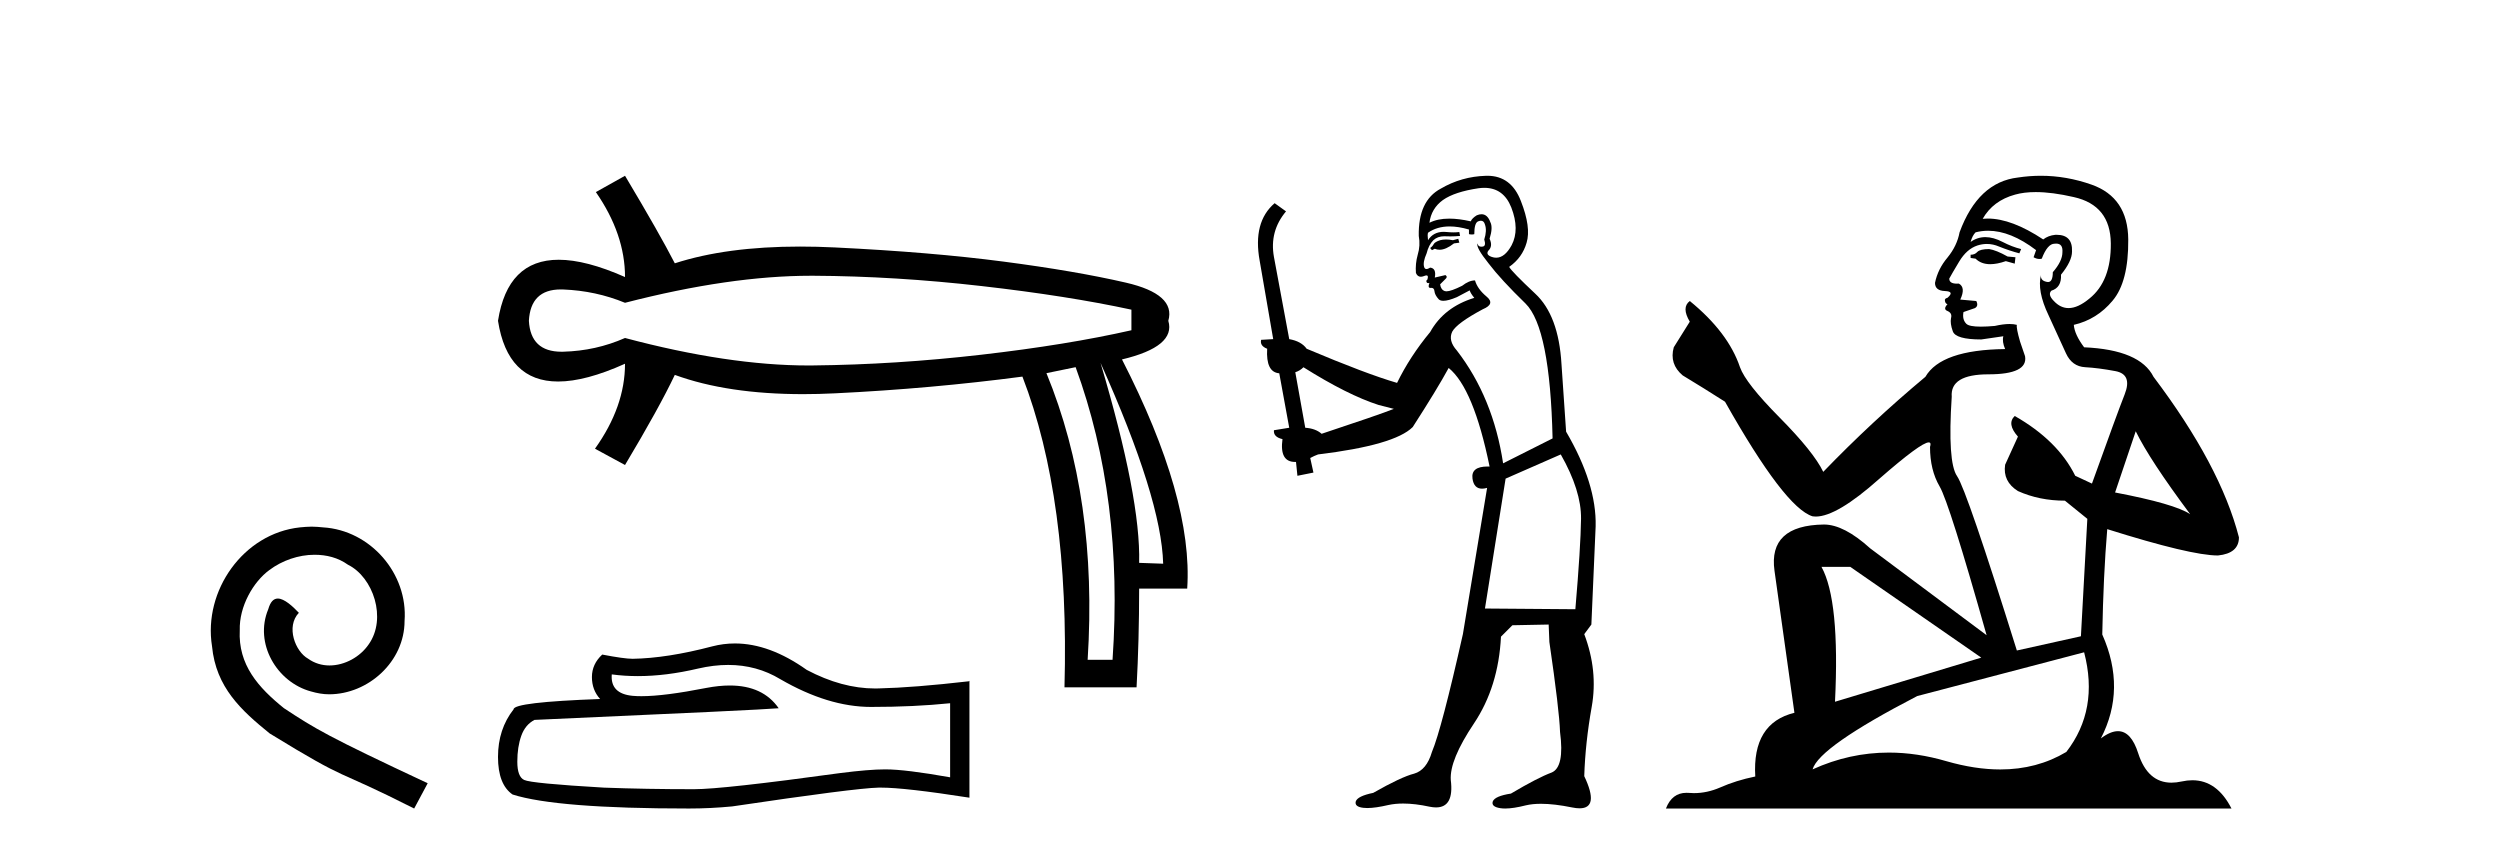
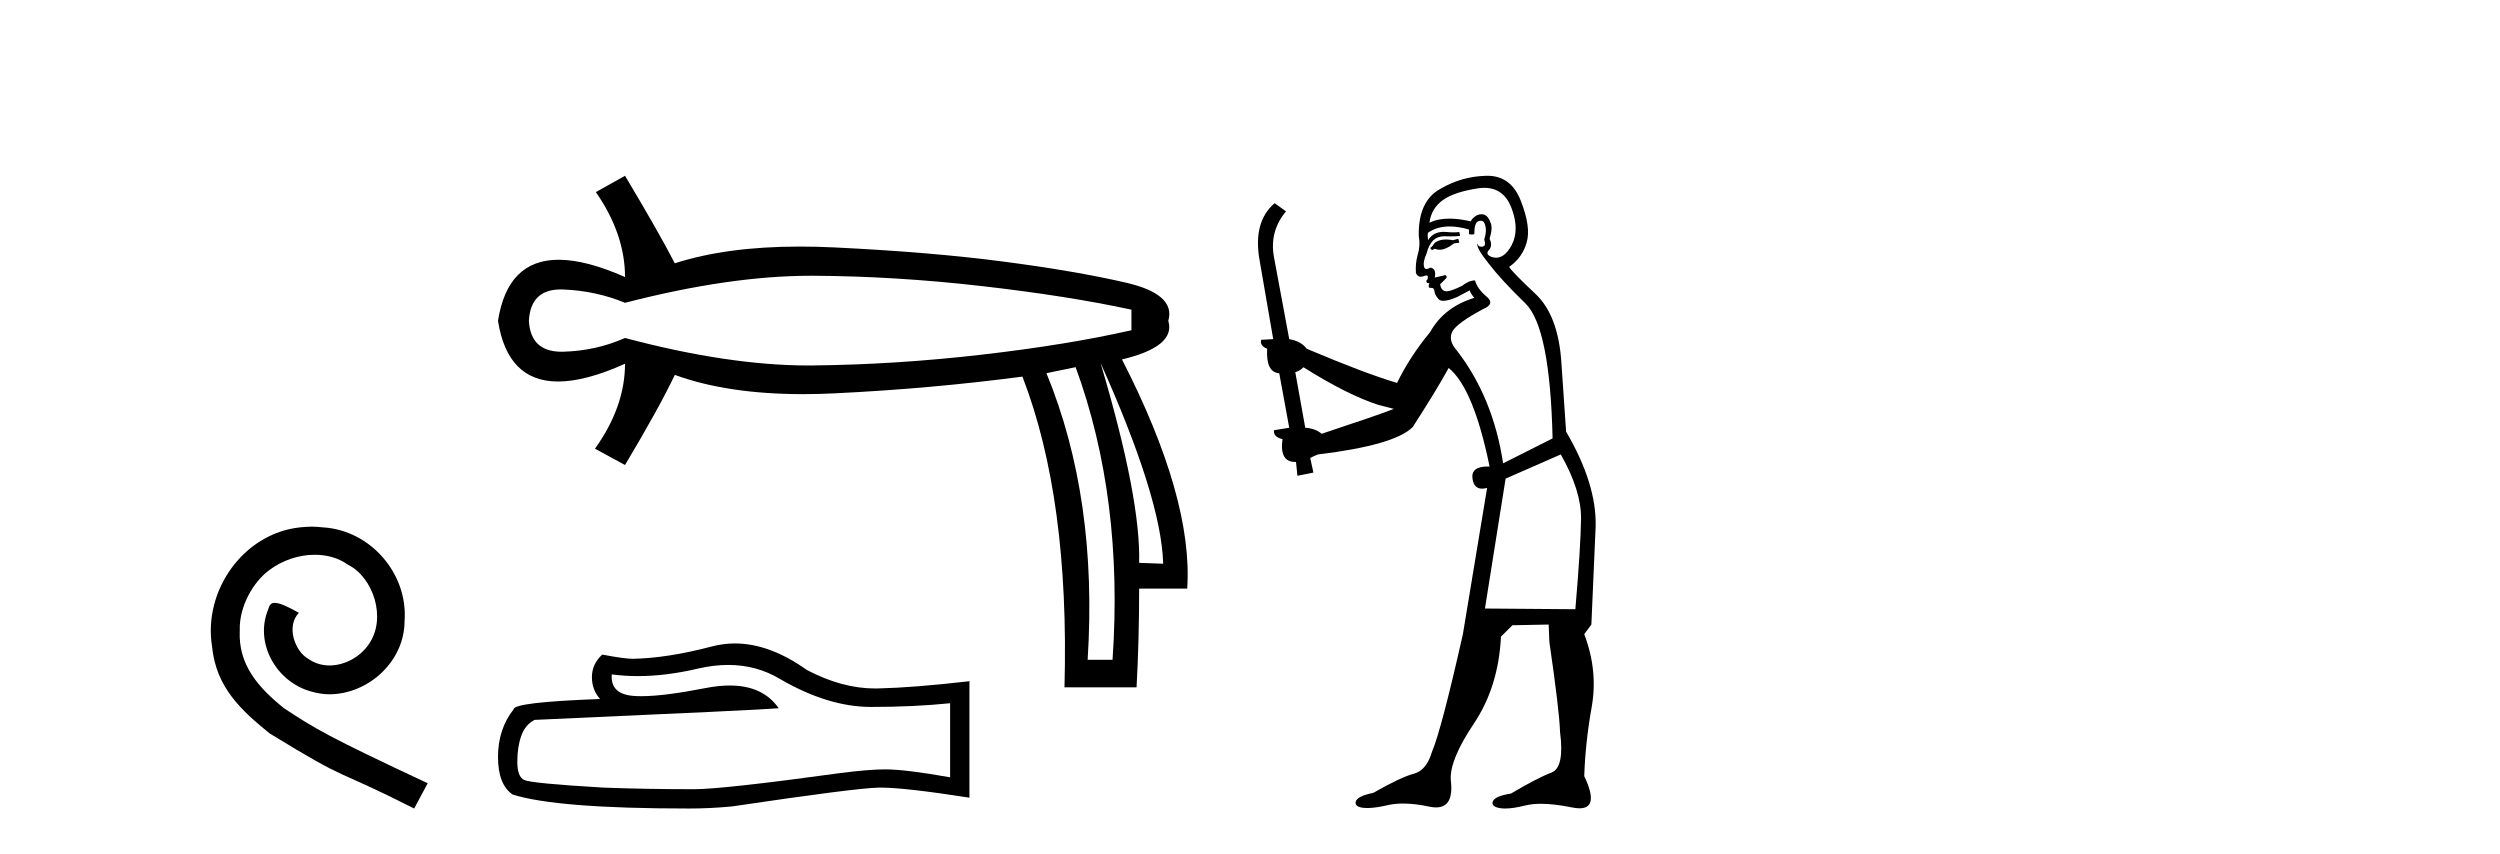
<svg xmlns="http://www.w3.org/2000/svg" width="120.0" height="41.0">
-   <path d="M 14.96 25.279 C 14.772 25.279 14.584 25.297 14.397 25.314 C 11.68 25.604 9.75 28.354 10.177 31.019 C 10.365 33.001 11.595 34.111 12.944 35.205 C 16.959 37.665 15.832 36.759 19.88 38.809 L 20.529 37.596 C 15.712 35.341 15.131 34.983 13.628 33.992 C 12.398 33.001 11.424 31.908 11.509 30.251 C 11.475 29.106 12.159 27.927 12.927 27.364 C 13.542 26.902 14.328 26.629 15.097 26.629 C 15.678 26.629 16.224 26.766 16.703 27.107 C 17.916 27.705 18.582 29.687 17.694 30.934 C 17.284 31.532 16.549 31.942 15.814 31.942 C 15.456 31.942 15.097 31.839 14.789 31.617 C 14.174 31.276 13.713 30.08 14.345 29.414 C 14.055 29.106 13.645 28.73 13.337 28.73 C 13.132 28.73 12.979 28.884 12.876 29.243 C 12.193 30.883 13.286 32.745 14.926 33.189 C 15.217 33.274 15.507 33.326 15.797 33.326 C 17.677 33.326 19.419 31.754 19.419 29.807 C 19.59 27.534 17.779 25.45 15.507 25.314 C 15.336 25.297 15.148 25.279 14.96 25.279 Z" style="fill:#000000;stroke:none" />
+   <path d="M 14.96 25.279 C 14.772 25.279 14.584 25.297 14.397 25.314 C 11.68 25.604 9.75 28.354 10.177 31.019 C 10.365 33.001 11.595 34.111 12.944 35.205 C 16.959 37.665 15.832 36.759 19.88 38.809 L 20.529 37.596 C 15.712 35.341 15.131 34.983 13.628 33.992 C 12.398 33.001 11.424 31.908 11.509 30.251 C 11.475 29.106 12.159 27.927 12.927 27.364 C 13.542 26.902 14.328 26.629 15.097 26.629 C 15.678 26.629 16.224 26.766 16.703 27.107 C 17.916 27.705 18.582 29.687 17.694 30.934 C 17.284 31.532 16.549 31.942 15.814 31.942 C 15.456 31.942 15.097 31.839 14.789 31.617 C 14.174 31.276 13.713 30.08 14.345 29.414 C 13.132 28.73 12.979 28.884 12.876 29.243 C 12.193 30.883 13.286 32.745 14.926 33.189 C 15.217 33.274 15.507 33.326 15.797 33.326 C 17.677 33.326 19.419 31.754 19.419 29.807 C 19.59 27.534 17.779 25.45 15.507 25.314 C 15.336 25.297 15.148 25.279 14.96 25.279 Z" style="fill:#000000;stroke:none" />
  <path d="M 38.923 13.236 Q 38.984 13.236 39.044 13.236 Q 42.979 13.257 47.119 13.731 Q 51.259 14.204 54.308 14.864 L 54.308 15.852 Q 51.218 16.553 47.098 17.027 Q 42.979 17.5 39.044 17.541 Q 38.929 17.543 38.812 17.543 Q 34.96 17.543 30.001 16.223 Q 28.601 16.841 27.035 16.882 Q 26.994 16.883 26.954 16.883 Q 25.467 16.883 25.387 15.399 Q 25.466 13.893 26.918 13.893 Q 26.976 13.893 27.035 13.895 Q 28.601 13.957 30.001 14.534 Q 35.031 13.236 38.923 13.236 ZM 52.825 17.418 Q 55.75 23.927 55.832 27.058 L 55.832 27.058 L 54.679 27.017 Q 54.761 23.927 52.825 17.418 ZM 51.63 17.624 Q 53.937 23.927 53.402 31.672 L 52.207 31.672 Q 52.701 23.927 50.229 17.912 L 51.63 17.624 ZM 30.001 8.437 L 28.601 9.22 Q 30.001 11.238 30.001 13.298 Q 28.127 12.468 26.819 12.468 Q 24.361 12.468 23.904 15.399 Q 24.359 18.313 26.79 18.313 Q 28.106 18.313 30.001 17.459 L 30.001 17.459 Q 30.001 19.519 28.559 21.538 L 30.001 22.32 Q 31.649 19.56 32.391 17.995 Q 34.924 18.919 38.551 18.919 Q 39.29 18.919 40.074 18.88 Q 44.709 18.654 49.076 18.077 Q 51.342 23.927 51.095 32.991 L 54.555 32.991 Q 54.679 30.725 54.679 28.253 L 56.986 28.253 Q 57.274 23.927 53.855 17.253 Q 56.45 16.635 56.079 15.399 Q 56.45 14.122 54.04 13.566 Q 51.63 13.01 48.17 12.557 Q 44.709 12.103 40.074 11.877 Q 39.21 11.835 38.401 11.835 Q 34.871 11.835 32.391 12.639 Q 31.649 11.197 30.001 8.437 Z" style="fill:#000000;stroke:none" />
  <path d="M 34.953 31.917 Q 36.324 31.917 37.454 32.6 Q 39.752 33.933 41.809 33.933 Q 43.879 33.933 45.606 33.755 L 45.606 37.311 Q 43.46 36.93 42.508 36.93 L 42.482 36.93 Q 41.708 36.93 40.324 37.108 Q 34.698 37.882 33.314 37.882 Q 31.015 37.882 28.984 37.806 Q 25.504 37.603 25.161 37.438 Q 24.831 37.285 24.831 36.562 Q 24.831 35.851 25.022 35.317 Q 25.212 34.784 25.657 34.555 Q 36.527 34.073 37.377 33.996 Q 36.62 32.904 35.03 32.904 Q 34.514 32.904 33.911 33.019 Q 31.886 33.417 30.789 33.417 Q 30.558 33.417 30.368 33.4 Q 29.288 33.298 29.365 32.371 L 29.365 32.371 Q 29.971 32.453 30.617 32.453 Q 31.973 32.453 33.504 32.092 Q 34.26 31.917 34.953 31.917 ZM 35.277 30.886 Q 34.727 30.886 34.19 31.025 Q 32.019 31.596 30.368 31.622 Q 29.961 31.622 28.907 31.419 Q 28.412 31.876 28.412 32.498 Q 28.412 33.12 28.806 33.552 Q 24.653 33.704 24.653 34.047 Q 23.904 35 23.904 36.333 Q 23.904 37.654 24.603 38.136 Q 26.711 38.809 33.073 38.809 Q 34.089 38.809 35.143 38.708 Q 41.035 37.832 42.165 37.806 Q 42.218 37.805 42.276 37.805 Q 43.437 37.805 46.533 38.289 L 46.533 32.676 L 46.508 32.701 Q 43.854 33.006 42.178 33.044 Q 42.092 33.047 42.005 33.047 Q 40.41 33.047 38.724 32.155 Q 36.939 30.886 35.277 30.886 Z" style="fill:#000000;stroke:none" />
  <path d="M 69.997 11.461 L 69.741 11.53 Q 69.561 11.495 69.408 11.495 Q 69.254 11.495 69.126 11.53 Q 68.87 11.615 68.818 11.717 Q 68.767 11.82 68.648 11.905 L 68.733 12.008 L 68.87 11.94 Q 68.977 11.988 69.098 11.988 Q 69.402 11.988 69.792 11.683 L 70.048 11.649 L 69.997 11.461 ZM 71.246 9.016 Q 72.169 9.016 72.542 9.958 Q 72.952 11.017 72.559 11.769 Q 72.231 12.37 71.816 12.37 Q 71.712 12.37 71.603 12.332 Q 71.312 12.23 71.432 12.042 Q 71.671 11.82 71.5 11.461 Q 71.671 10.915 71.534 10.658 Q 71.397 10.283 71.113 10.283 Q 71.009 10.283 70.885 10.334 Q 70.663 10.47 70.595 10.624 Q 70.022 10.494 69.565 10.494 Q 69 10.494 68.613 10.693 Q 68.699 10.009 69.263 9.599 Q 69.826 9.206 70.971 9.036 Q 71.114 9.016 71.246 9.016 ZM 62.566 17.628 Q 64.685 18.96 66.171 19.438 L 66.905 19.626 Q 66.171 19.917 63.438 20.822 Q 63.147 20.566 62.652 20.532 L 62.174 17.867 Q 62.396 17.799 62.566 17.628 ZM 71.085 10.595 Q 71.229 10.595 71.278 10.778 Q 71.381 11.068 71.244 11.495 Q 71.347 11.82 71.159 11.837 Q 71.127 11.842 71.1 11.842 Q 70.948 11.842 70.919 11.683 L 70.919 11.683 Q 70.834 11.871 71.449 12.64 Q 72.047 13.426 73.226 14.57 Q 74.404 15.732 74.524 21.044 L 72.149 22.24 Q 71.671 19.08 69.929 16.825 Q 69.502 16.347 69.707 15.92 Q 69.929 15.51 71.176 14.843 Q 71.791 14.587 71.347 14.228 Q 70.919 13.87 70.8 13.46 Q 70.51 13.46 70.185 13.716 Q 69.649 13.984 69.427 13.984 Q 69.381 13.984 69.348 13.972 Q 69.16 13.904 69.126 13.648 L 69.382 13.391 Q 69.502 13.289 69.382 13.204 L 68.87 13.323 Q 68.955 12.879 68.648 12.845 Q 68.54 12.914 68.47 12.914 Q 68.385 12.914 68.357 12.811 Q 68.289 12.589 68.477 12.162 Q 68.579 11.752 68.801 11.53 Q 69.006 11.34 69.328 11.34 Q 69.355 11.34 69.382 11.342 Q 69.502 11.347 69.619 11.347 Q 69.855 11.347 70.082 11.325 L 70.048 11.137 Q 69.92 11.154 69.771 11.154 Q 69.621 11.154 69.45 11.137 Q 69.371 11.128 69.297 11.128 Q 68.798 11.128 68.545 11.53 Q 68.511 11.273 68.545 11.171 Q 68.977 10.869 69.581 10.869 Q 70.003 10.869 70.51 11.017 L 70.51 11.239 Q 70.586 11.256 70.65 11.256 Q 70.714 11.256 70.766 11.239 Q 70.766 10.693 70.954 10.624 Q 71.027 10.595 71.085 10.595 ZM 74.917 21.813 Q 75.907 23.555 75.89 24.905 Q 75.873 26.254 75.617 29.243 L 71.278 29.209 L 72.269 22.974 L 74.917 21.813 ZM 71.393 8.437 Q 71.361 8.437 71.329 8.438 Q 70.151 8.472 69.16 9.053 Q 68.067 9.633 68.101 11.325 Q 68.186 11.786 68.05 12.23 Q 67.93 12.657 67.964 13.101 Q 68.038 13.284 68.198 13.284 Q 68.262 13.284 68.34 13.255 Q 68.42 13.22 68.468 13.22 Q 68.584 13.22 68.511 13.426 Q 68.443 13.46 68.477 13.545 Q 68.5 13.591 68.553 13.591 Q 68.579 13.591 68.613 13.579 L 68.613 13.579 Q 68.517 13.82 68.661 13.82 Q 68.671 13.82 68.682 13.819 Q 68.696 13.817 68.709 13.817 Q 68.837 13.817 68.853 13.972 Q 68.87 14.16 69.058 14.365 Q 69.131 14.439 69.282 14.439 Q 69.514 14.439 69.929 14.263 L 70.544 13.938 Q 70.595 14.092 70.766 14.297 Q 69.314 14.741 68.648 15.937 Q 67.674 17.115 67.059 18.379 Q 65.59 17.952 62.72 16.74 Q 62.464 16.381 61.883 16.278 L 61.149 12.332 Q 60.927 11.102 61.729 10.146 L 61.183 9.753 Q 60.124 10.658 60.465 12.52 L 61.114 16.278 L 60.534 16.312 Q 60.465 16.603 60.824 16.74 Q 60.756 17.867 61.405 17.918 L 61.883 20.532 Q 61.507 20.6 61.149 20.651 Q 61.114 20.976 61.559 21.078 Q 61.409 22.173 62.161 22.173 Q 62.184 22.173 62.208 22.172 L 62.276 22.838 L 63.045 22.684 L 62.891 21.984 Q 63.079 21.881 63.267 21.813 Q 66.939 21.369 67.811 20.498 Q 68.989 18.67 69.536 17.662 Q 70.732 18.636 71.5 22.394 Q 71.453 22.392 71.408 22.392 Q 70.599 22.392 70.68 22.974 Q 70.747 23.456 71.138 23.456 Q 71.247 23.456 71.381 23.419 L 71.381 23.419 L 70.219 30.439 Q 69.194 35 68.733 36.093 Q 68.477 36.964 67.879 37.135 Q 67.264 37.289 65.914 38.058 Q 65.163 38.211 65.077 38.468 Q 65.009 38.724 65.436 38.775 Q 65.524 38.786 65.63 38.786 Q 66.018 38.786 66.649 38.639 Q 66.97 38.57 67.351 38.57 Q 67.923 38.57 68.631 38.724 Q 68.793 38.756 68.93 38.756 Q 69.801 38.756 69.638 37.443 Q 69.57 36.486 70.749 34.727 Q 71.927 32.967 72.047 30.559 L 72.594 30.012 L 74.336 29.978 L 74.37 30.815 Q 74.848 34.095 74.882 35.137 Q 75.105 36.828 74.473 37.084 Q 73.823 37.323 72.525 38.092 Q 71.756 38.211 71.654 38.468 Q 71.569 38.724 72.013 38.792 Q 72.119 38.809 72.25 38.809 Q 72.64 38.809 73.243 38.656 Q 73.558 38.582 73.968 38.582 Q 74.602 38.582 75.463 38.758 Q 75.663 38.799 75.819 38.799 Q 76.779 38.799 76.044 37.255 Q 76.095 35.649 76.403 33.924 Q 76.71 32.199 76.044 30.439 L 76.386 29.978 L 76.591 25.263 Q 76.642 23.231 75.173 20.72 Q 75.105 19.797 74.951 17.474 Q 74.814 15.134 73.687 14.092 Q 72.559 13.033 72.44 12.811 Q 73.072 12.367 73.277 11.649 Q 73.499 10.915 73.003 9.651 Q 72.538 8.437 71.393 8.437 Z" style="fill:#000000;stroke:none" />
-   <path d="M 95.477 11.955 Q 95.05 11.955 94.913 12.091 Q 94.794 12.228 94.589 12.228 L 94.589 12.382 L 94.828 12.416 Q 95.093 12.681 95.532 12.681 Q 95.858 12.681 96.28 12.535 L 96.707 12.655 L 96.741 12.348 L 96.365 12.313 Q 95.819 12.006 95.477 11.955 ZM 97.714 9.22 Q 98.503 9.22 99.543 9.46 Q 101.302 9.853 101.319 11.681 Q 101.336 13.492 100.294 14.329 Q 99.743 14.788 99.291 14.788 Q 98.902 14.788 98.586 14.449 Q 98.279 14.141 98.466 13.953 Q 98.962 13.8 98.928 13.185 Q 99.457 12.535 99.457 12.074 Q 99.49 11.27 98.719 11.27 Q 98.687 11.27 98.654 11.271 Q 98.313 11.305 98.074 11.493 Q 96.562 10.491 95.413 10.491 Q 95.289 10.491 95.169 10.503 L 95.169 10.503 Q 95.665 9.631 96.724 9.341 Q 97.156 9.22 97.714 9.22 ZM 102.515 20.701 Q 103.181 22.068 105.129 24.682 Q 104.394 24.186 101.524 23.639 L 102.515 20.701 ZM 95.432 11.076 Q 96.509 11.076 97.732 12.006 L 97.612 12.348 Q 97.756 12.431 97.891 12.431 Q 97.949 12.431 98.005 12.416 Q 98.279 11.698 98.62 11.698 Q 98.661 11.693 98.698 11.693 Q 99.027 11.693 98.996 12.108 Q 98.996 12.535 98.535 13.065 Q 98.535 13.538 98.305 13.538 Q 98.269 13.538 98.227 13.526 Q 97.92 13.458 97.971 13.185 L 97.971 13.185 Q 97.766 13.953 98.33 15.132 Q 98.876 16.328 99.167 16.96 Q 99.457 17.592 100.089 17.626 Q 100.721 17.66 101.541 17.814 Q 102.361 17.968 101.986 18.925 Q 101.61 19.881 100.414 23.212 L 99.611 22.837 Q 98.774 21.145 96.707 19.967 L 96.707 19.967 Q 96.314 20.342 96.861 20.957 L 96.246 22.307 Q 96.126 23.11 96.861 23.571 Q 97.886 24.032 99.116 24.032 L 100.192 24.904 L 99.884 30.541 L 96.809 31.224 Q 94.401 23.52 93.939 22.854 Q 93.478 22.187 93.683 19.044 Q 93.598 17.968 95.443 17.968 Q 97.356 17.968 97.202 17.097 L 96.963 16.396 Q 96.775 15.747 96.809 15.593 Q 96.659 15.552 96.46 15.552 Q 96.16 15.552 95.75 15.645 Q 95.363 15.679 95.082 15.679 Q 94.52 15.679 94.384 15.542 Q 94.179 15.337 94.247 14.978 L 94.794 14.79 Q 94.981 14.688 94.862 14.449 L 94.093 14.38 Q 94.366 13.8 94.025 13.612 Q 93.974 13.615 93.928 13.615 Q 93.564 13.615 93.564 13.373 Q 93.683 13.15 94.042 12.553 Q 94.401 11.955 94.913 11.784 Q 95.143 11.71 95.37 11.71 Q 95.666 11.71 95.955 11.835 Q 96.468 12.04 96.929 12.16 L 97.014 11.955 Q 96.587 11.852 96.126 11.613 Q 95.682 11.382 95.298 11.382 Q 94.913 11.382 94.589 11.613 Q 94.674 11.305 94.828 11.152 Q 95.124 11.076 95.432 11.076 ZM 88.814 27.21 L 95.101 31.566 L 88.08 33.684 Q 88.319 28.816 87.431 27.21 ZM 100.038 31.31 Q 100.756 34.06 99.184 36.093 Q 97.776 36.934 96.014 36.934 Q 94.804 36.934 93.427 36.537 Q 92.016 36.124 90.664 36.124 Q 88.776 36.124 87.004 36.93 Q 87.311 35.854 92.026 33.411 L 100.038 31.31 ZM 97.96 8.437 Q 97.413 8.437 96.861 8.521 Q 94.947 8.743 94.059 11.152 Q 93.939 11.801 93.478 12.365 Q 93.017 12.911 92.88 13.578 Q 92.88 13.953 93.359 13.97 Q 93.837 13.988 93.478 14.295 Q 93.324 14.329 93.359 14.449 Q 93.376 14.568 93.478 14.603 Q 93.256 14.842 93.478 14.927 Q 93.717 15.03 93.649 15.269 Q 93.598 15.525 93.734 15.901 Q 93.871 16.294 95.101 16.294 L 96.16 16.14 L 96.16 16.14 Q 96.092 16.396 96.246 16.755 Q 93.171 16.789 92.419 18.087 Q 89.839 20.24 87.516 22.649 Q 87.055 21.692 85.415 20.035 Q 83.792 18.395 83.519 17.626 Q 82.955 15.952 81.11 14.449 Q 80.7 14.756 81.11 15.44 L 80.341 16.67 Q 80.119 17.472 80.768 18.019 Q 81.759 18.617 82.801 19.283 Q 85.671 24.374 87.004 24.784 Q 87.077 24.795 87.157 24.795 Q 88.172 24.795 90.198 22.99 Q 92.206 21.235 92.58 21.235 Q 92.712 21.235 92.641 21.453 Q 92.641 22.563 93.102 23.349 Q 93.564 24.135 95.357 30.49 L 89.771 26.322 Q 88.507 25.177 87.55 25.177 Q 84.868 25.211 85.176 27.398 L 86.132 34.214 Q 84.1 34.709 84.253 37.272 Q 83.331 37.46 82.562 37.801 Q 81.941 38.07 81.308 38.07 Q 81.175 38.07 81.042 38.058 Q 80.995 38.055 80.951 38.055 Q 80.254 38.055 79.965 38.809 L 107.111 38.809 Q 106.418 37.452 105.234 37.452 Q 104.987 37.452 104.719 37.511 Q 104.46 37.568 104.23 37.568 Q 103.09 37.568 102.635 36.161 Q 102.298 35.096 101.663 35.096 Q 101.301 35.096 100.841 35.444 Q 102.071 33.069 100.909 30.456 Q 100.961 27.62 101.148 25.399 Q 105.163 26.663 106.461 26.663 Q 107.469 26.561 107.469 25.792 Q 106.581 22.341 103.369 18.087 Q 102.72 16.789 100.038 16.67 Q 99.577 16.055 99.543 15.593 Q 100.653 15.337 101.405 14.432 Q 102.173 13.526 102.156 11.493 Q 102.139 9.478 100.397 8.863 Q 99.19 8.437 97.96 8.437 Z" style="fill:#000000;stroke:none" />
</svg>